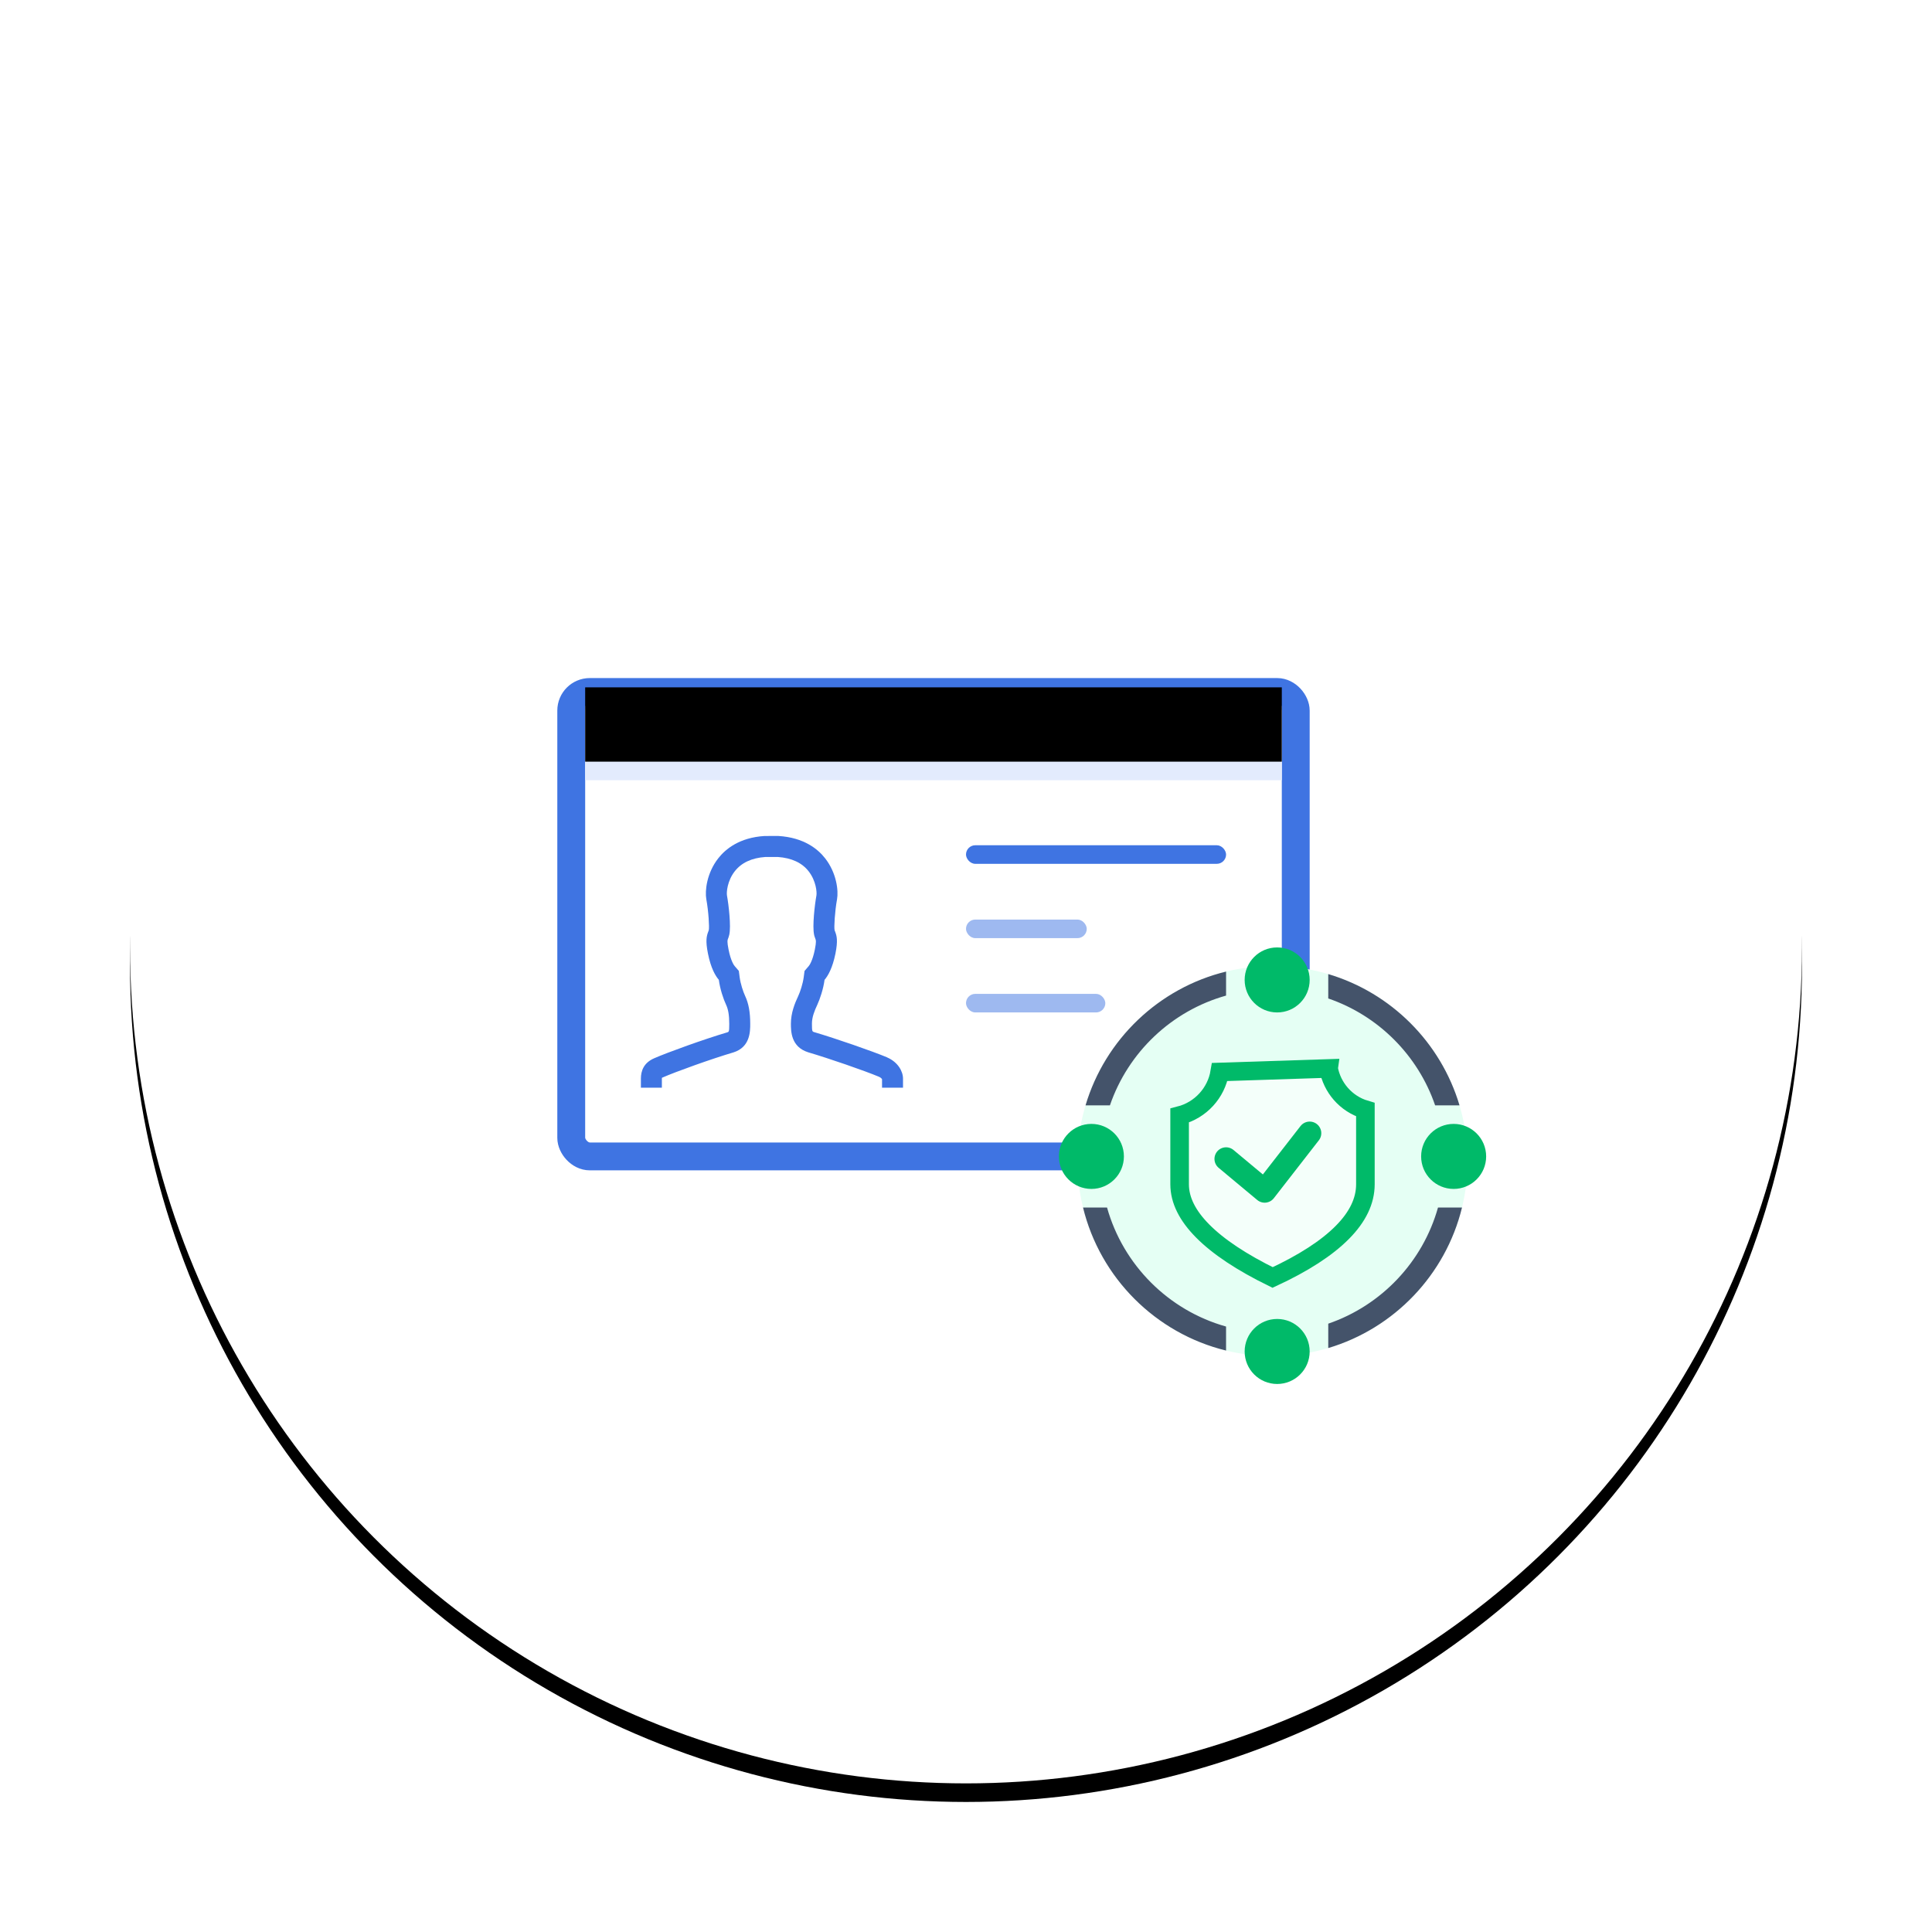
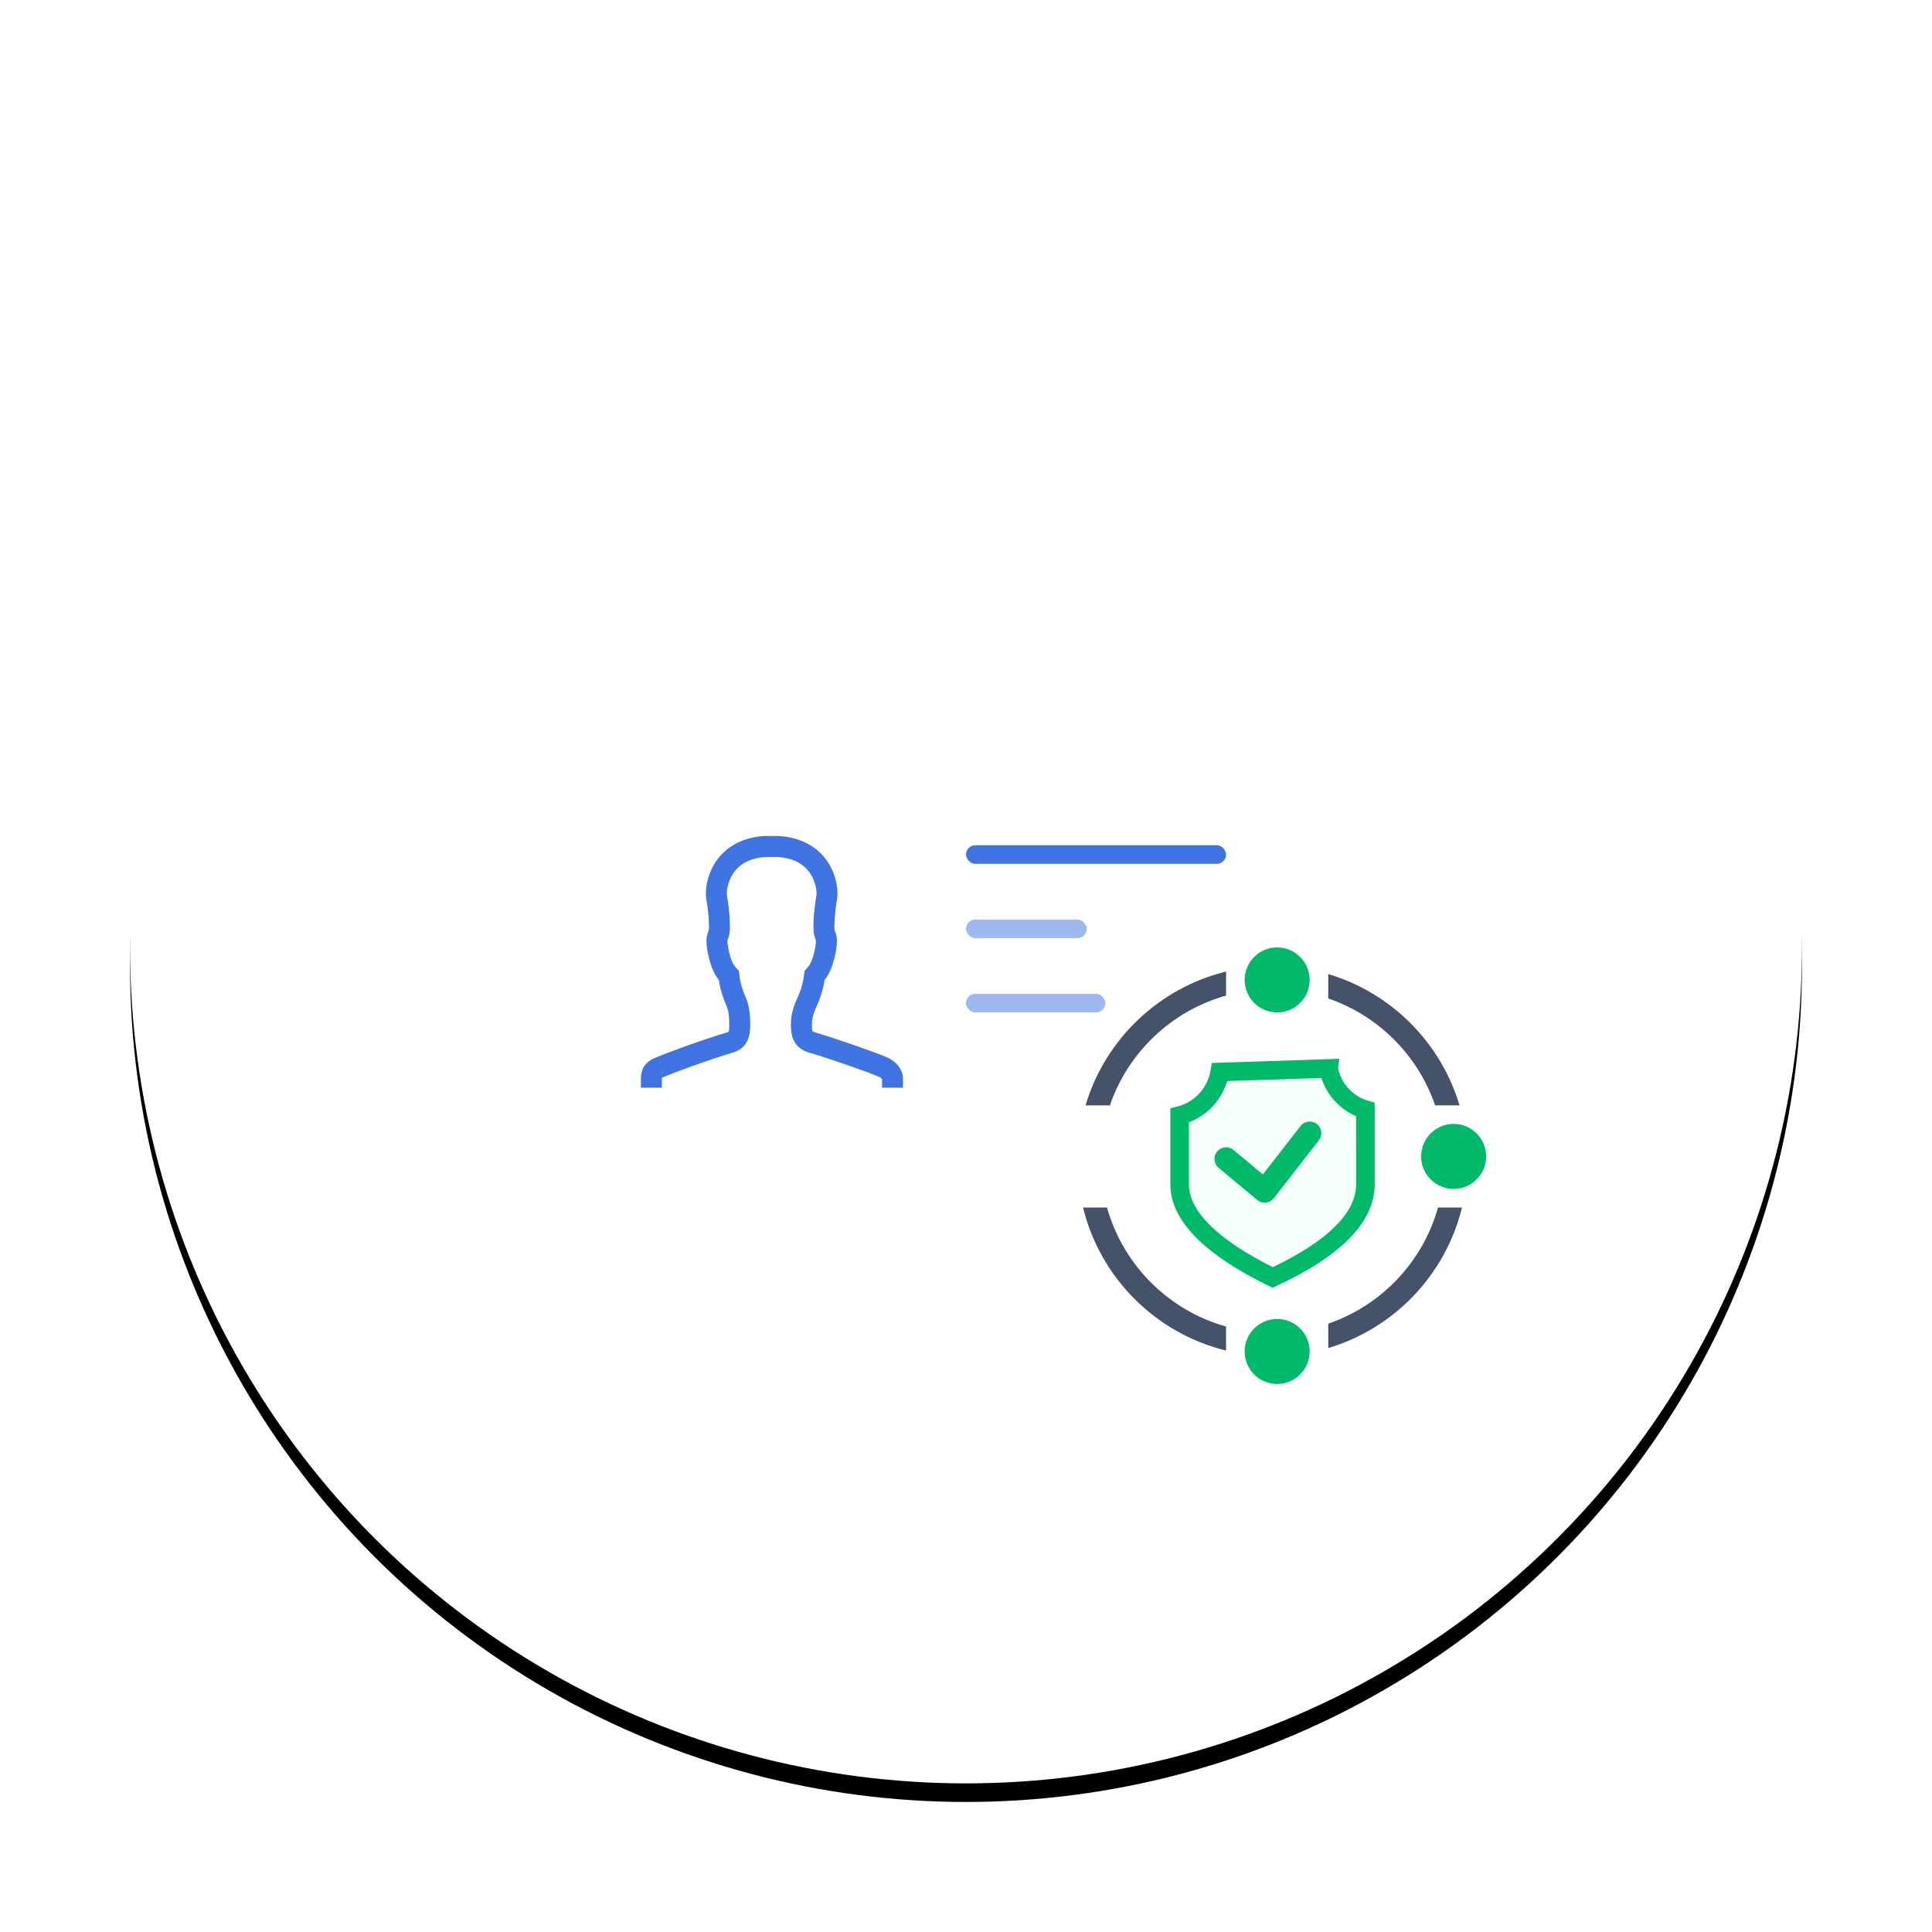
<svg xmlns="http://www.w3.org/2000/svg" xmlns:xlink="http://www.w3.org/1999/xlink" height="208" viewBox="0 0 208 208" width="208">
  <defs>
    <circle id="a" cx="90" cy="90" r="90" />
    <filter id="b" height="124.4%" width="124.4%" x="-12.2%" y="-11.1%">
      <feOffset dx="0" dy="2" in="SourceAlpha" result="shadowOffsetOuter1" />
      <feGaussianBlur in="shadowOffsetOuter1" result="shadowBlurOuter1" stdDeviation="7" />
      <feColorMatrix in="shadowBlurOuter1" type="matrix" values="0 0 0 0 0.255   0 0 0 0 0.451   0 0 0 0 0.89  0 0 0 0.15 0" />
    </filter>
-     <path id="c" d="m3 3h75v8h-75z" />
    <filter id="d" height="125%" width="102.7%" x="-1.3%" y="-12.5%">
      <feOffset dx="0" dy="-2" in="SourceAlpha" result="shadowOffsetInner1" />
      <feComposite in="shadowOffsetInner1" in2="SourceAlpha" k2="-1" k3="1" operator="arithmetic" result="shadowInnerInner1" />
      <feColorMatrix in="shadowInnerInner1" type="matrix" values="0 0 0 0 0.247   0 0 0 0 0.455   0 0 0 0 0.886  0 0 0 1 0" />
    </filter>
  </defs>
  <g fill="none" fill-rule="evenodd">
    <g transform="translate(14 12)">
      <use fill="#000" filter="url(#b)" xlink:href="#a" />
      <use fill="#fff" fill-rule="evenodd" xlink:href="#a" />
    </g>
    <g transform="translate(60 73)">
-       <rect fill="#fff" height="50" rx="2" stroke="#3f74e2" stroke-width="3" width="78" x="1.5" y="1.5" />
      <g fill="#3f74e2">
        <path d="m35.507 40.835c-1.629-.678-5.478-2.015-7.861-2.719-.202-.065-.232-.075-.232-.921 0-.697.286-1.399.566-1.995.301-.648.663-1.735.792-2.71.362-.422.852-1.248 1.173-2.826.276-1.388.149-1.896-.037-2.372-.019-.05-.039-.099-.056-.149-.071-.327.026-2.019.265-3.334.164-.9-.041-2.818-1.283-4.404-.784-1.003-2.282-2.232-5.024-2.404l-1.505.002c-2.693.17-4.195 1.401-4.977 2.402-1.242 1.586-1.449 3.504-1.285 4.404.241 1.315.336 3.007.267 3.328-.013.056-.034.105-.056.155-.183.476-.314.982-.034 2.372.314 1.578.807 2.404 1.171 2.826.125.975.486 2.062.792 2.71.222.474.329 1.117.329 2.028 0 .846-.032.857-.222.917-2.463.728-6.387 2.144-7.848 2.783-1.16.497-1.442 1.391-1.442 2.196v.975h2.258v-.975c0-.037.002-.065.004-.086.019-.011.045-.024.084-.039 1.388-.609 5.237-1.995 7.627-2.701 1.797-.57 1.797-2.258 1.797-3.07 0-1.251-.172-2.2-.542-2.99-.226-.482-.506-1.337-.596-2.036l-.088-.674-.443-.514c-.069-.077-.413-.525-.665-1.793-.172-.855-.11-1.014-.075-1.106.06-.146.11-.291.157-.495.198-.913-.065-3.192-.25-4.208-.062-.334.026-1.571.84-2.613.715-.915 1.817-1.431 3.276-1.535l1.354-.002c1.487.105 2.602.622 3.317 1.537.816 1.042.902 2.28.842 2.611-.185 1.016-.448 3.293-.252 4.213l.019.088.024.086c.03.099.065.194.112.321.037.095.099.252-.071 1.104-.256 1.27-.603 1.722-.672 1.8l-.439.51-.088.667c-.093.702-.37 1.561-.596 2.043-.366.775-.784 1.81-.784 2.96 0 .812 0 2.501 1.853 3.087 2.256.665 6.038 1.972 7.609 2.628.239.101.325.226.349.273v.913h2.258c0-.396 0-.749 0-.975 0-.805-.558-1.789-1.716-2.288z" />
        <rect height="2" rx="1" width="28" x="44" y="18" />
        <rect height="2" opacity=".5" rx="1" width="13" x="44" y="26" />
        <rect height="2" opacity=".5" rx="1" width="15" x="44" y="34" />
      </g>
      <use fill="#e3ebfd" fill-rule="evenodd" xlink:href="#c" />
      <use fill="#000" filter="url(#d)" xlink:href="#c" />
    </g>
    <g transform="translate(114 102)">
-       <circle cx="23" cy="23" fill="#e5fff4" r="21" />
      <path d="m29.039 13.03-11.72.381c-.189 1.132-.704 2.154-1.446 2.966-.757.83-1.751 1.44-2.874 1.725l0 7.392c0 1.727.854 3.388 2.462 5.018 1.699 1.722 4.22 3.39 7.55 5.023 3.319-1.541 5.833-3.16 7.527-4.876 1.614-1.635 2.462-3.347 2.462-5.164l-.001-8.027c-1.038-.306-1.953-.906-2.65-1.707-.659-.758-1.123-1.694-1.31-2.729z" fill="#f4fffa" stroke="#00ba69" stroke-width="2" />
      <path d="m18 22.769 4.154 3.462 4.846-6.231" stroke="#00ba69" stroke-linecap="round" stroke-linejoin="round" stroke-width="2.5" />
      <path d="m5.184 28.001c1.736 6.197 6.618 11.08 12.815 12.815l0 2.585c-7.581-1.852-13.548-7.819-15.4-15.4zm38.217-0c-1.77 7.245-7.298 13.016-14.401 15.13l-0-2.625c5.72-1.96 10.175-6.644 11.816-12.505zm-14.401-25.131c6.774 2.016 12.115 7.357 14.131 14.131l-2.625-0c-1.847-5.391-6.115-9.659-11.506-11.506zm-11-.27-0 2.585c-5.86 1.642-10.545 6.097-12.505 11.817l-2.625 0c2.114-7.103 7.885-12.632 15.13-14.402z" fill="#44536a" fill-rule="nonzero" />
      <g fill="#00ba69">
-         <circle cx="3.5" cy="22.5" r="3.5" />
        <circle cx="23.5" cy="3.5" r="3.5" />
        <circle cx="23.5" cy="43.5" r="3.5" />
        <circle cx="42.5" cy="22.5" r="3.5" />
      </g>
    </g>
  </g>
</svg>